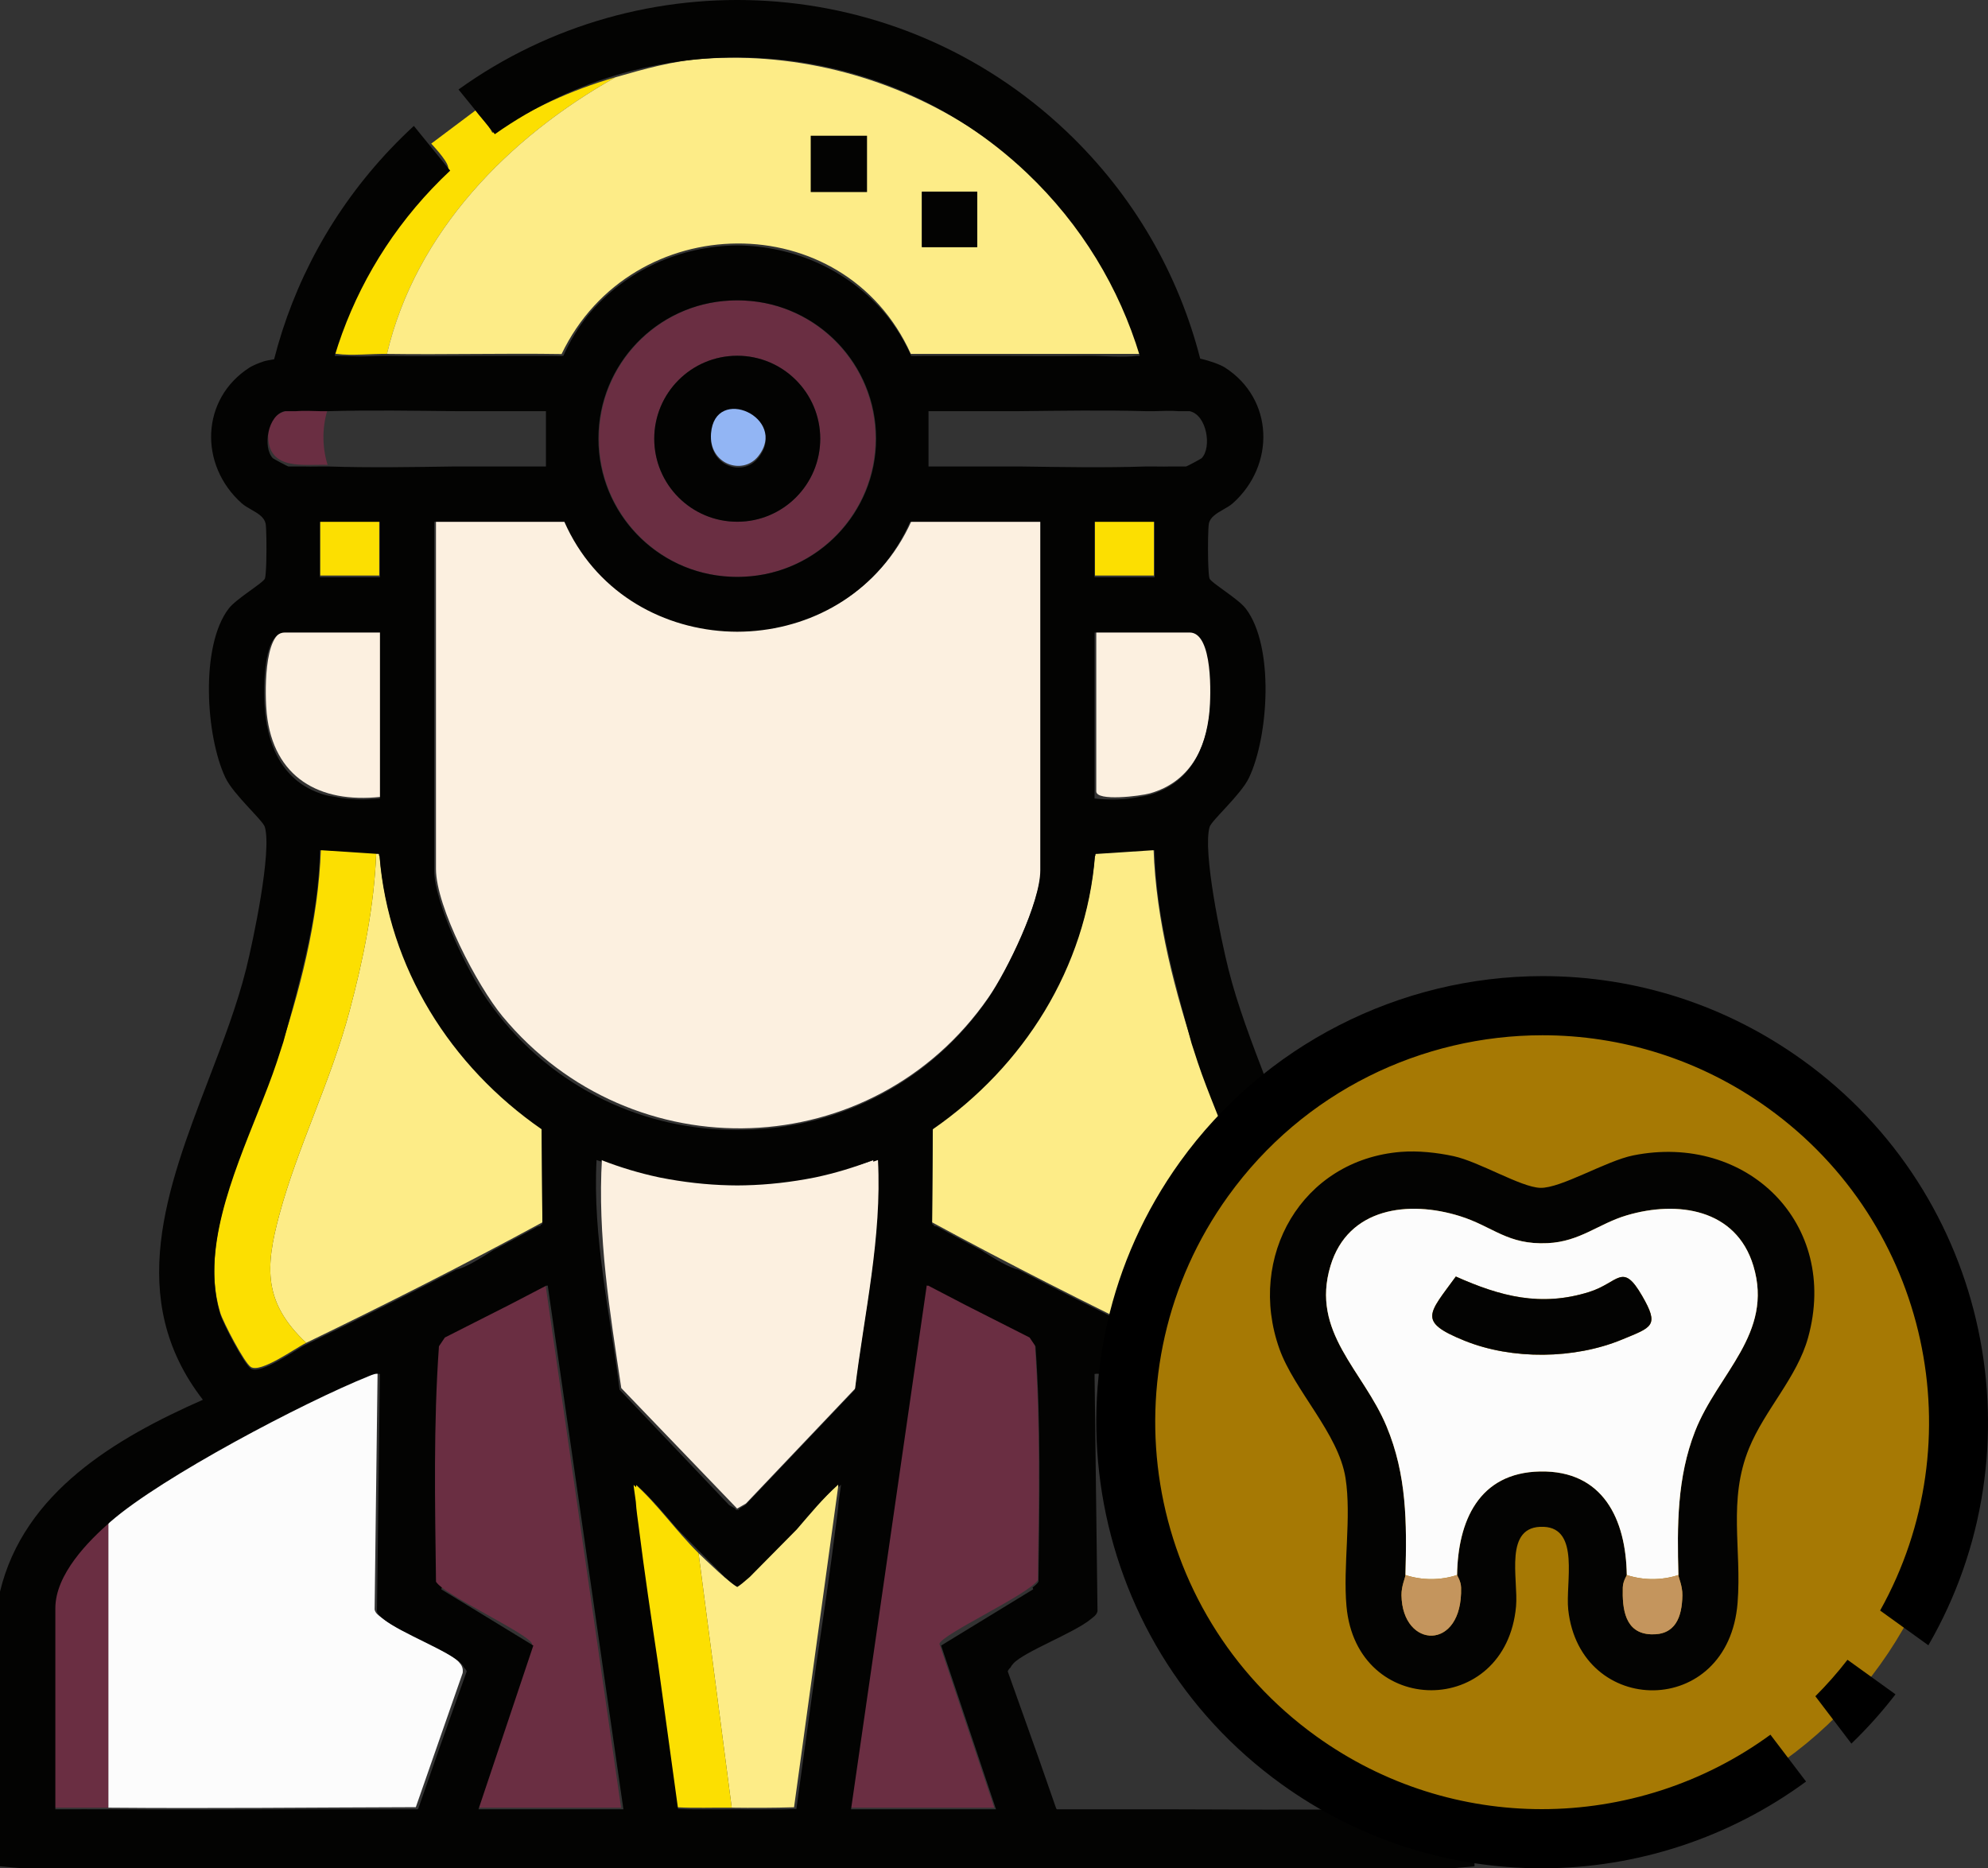
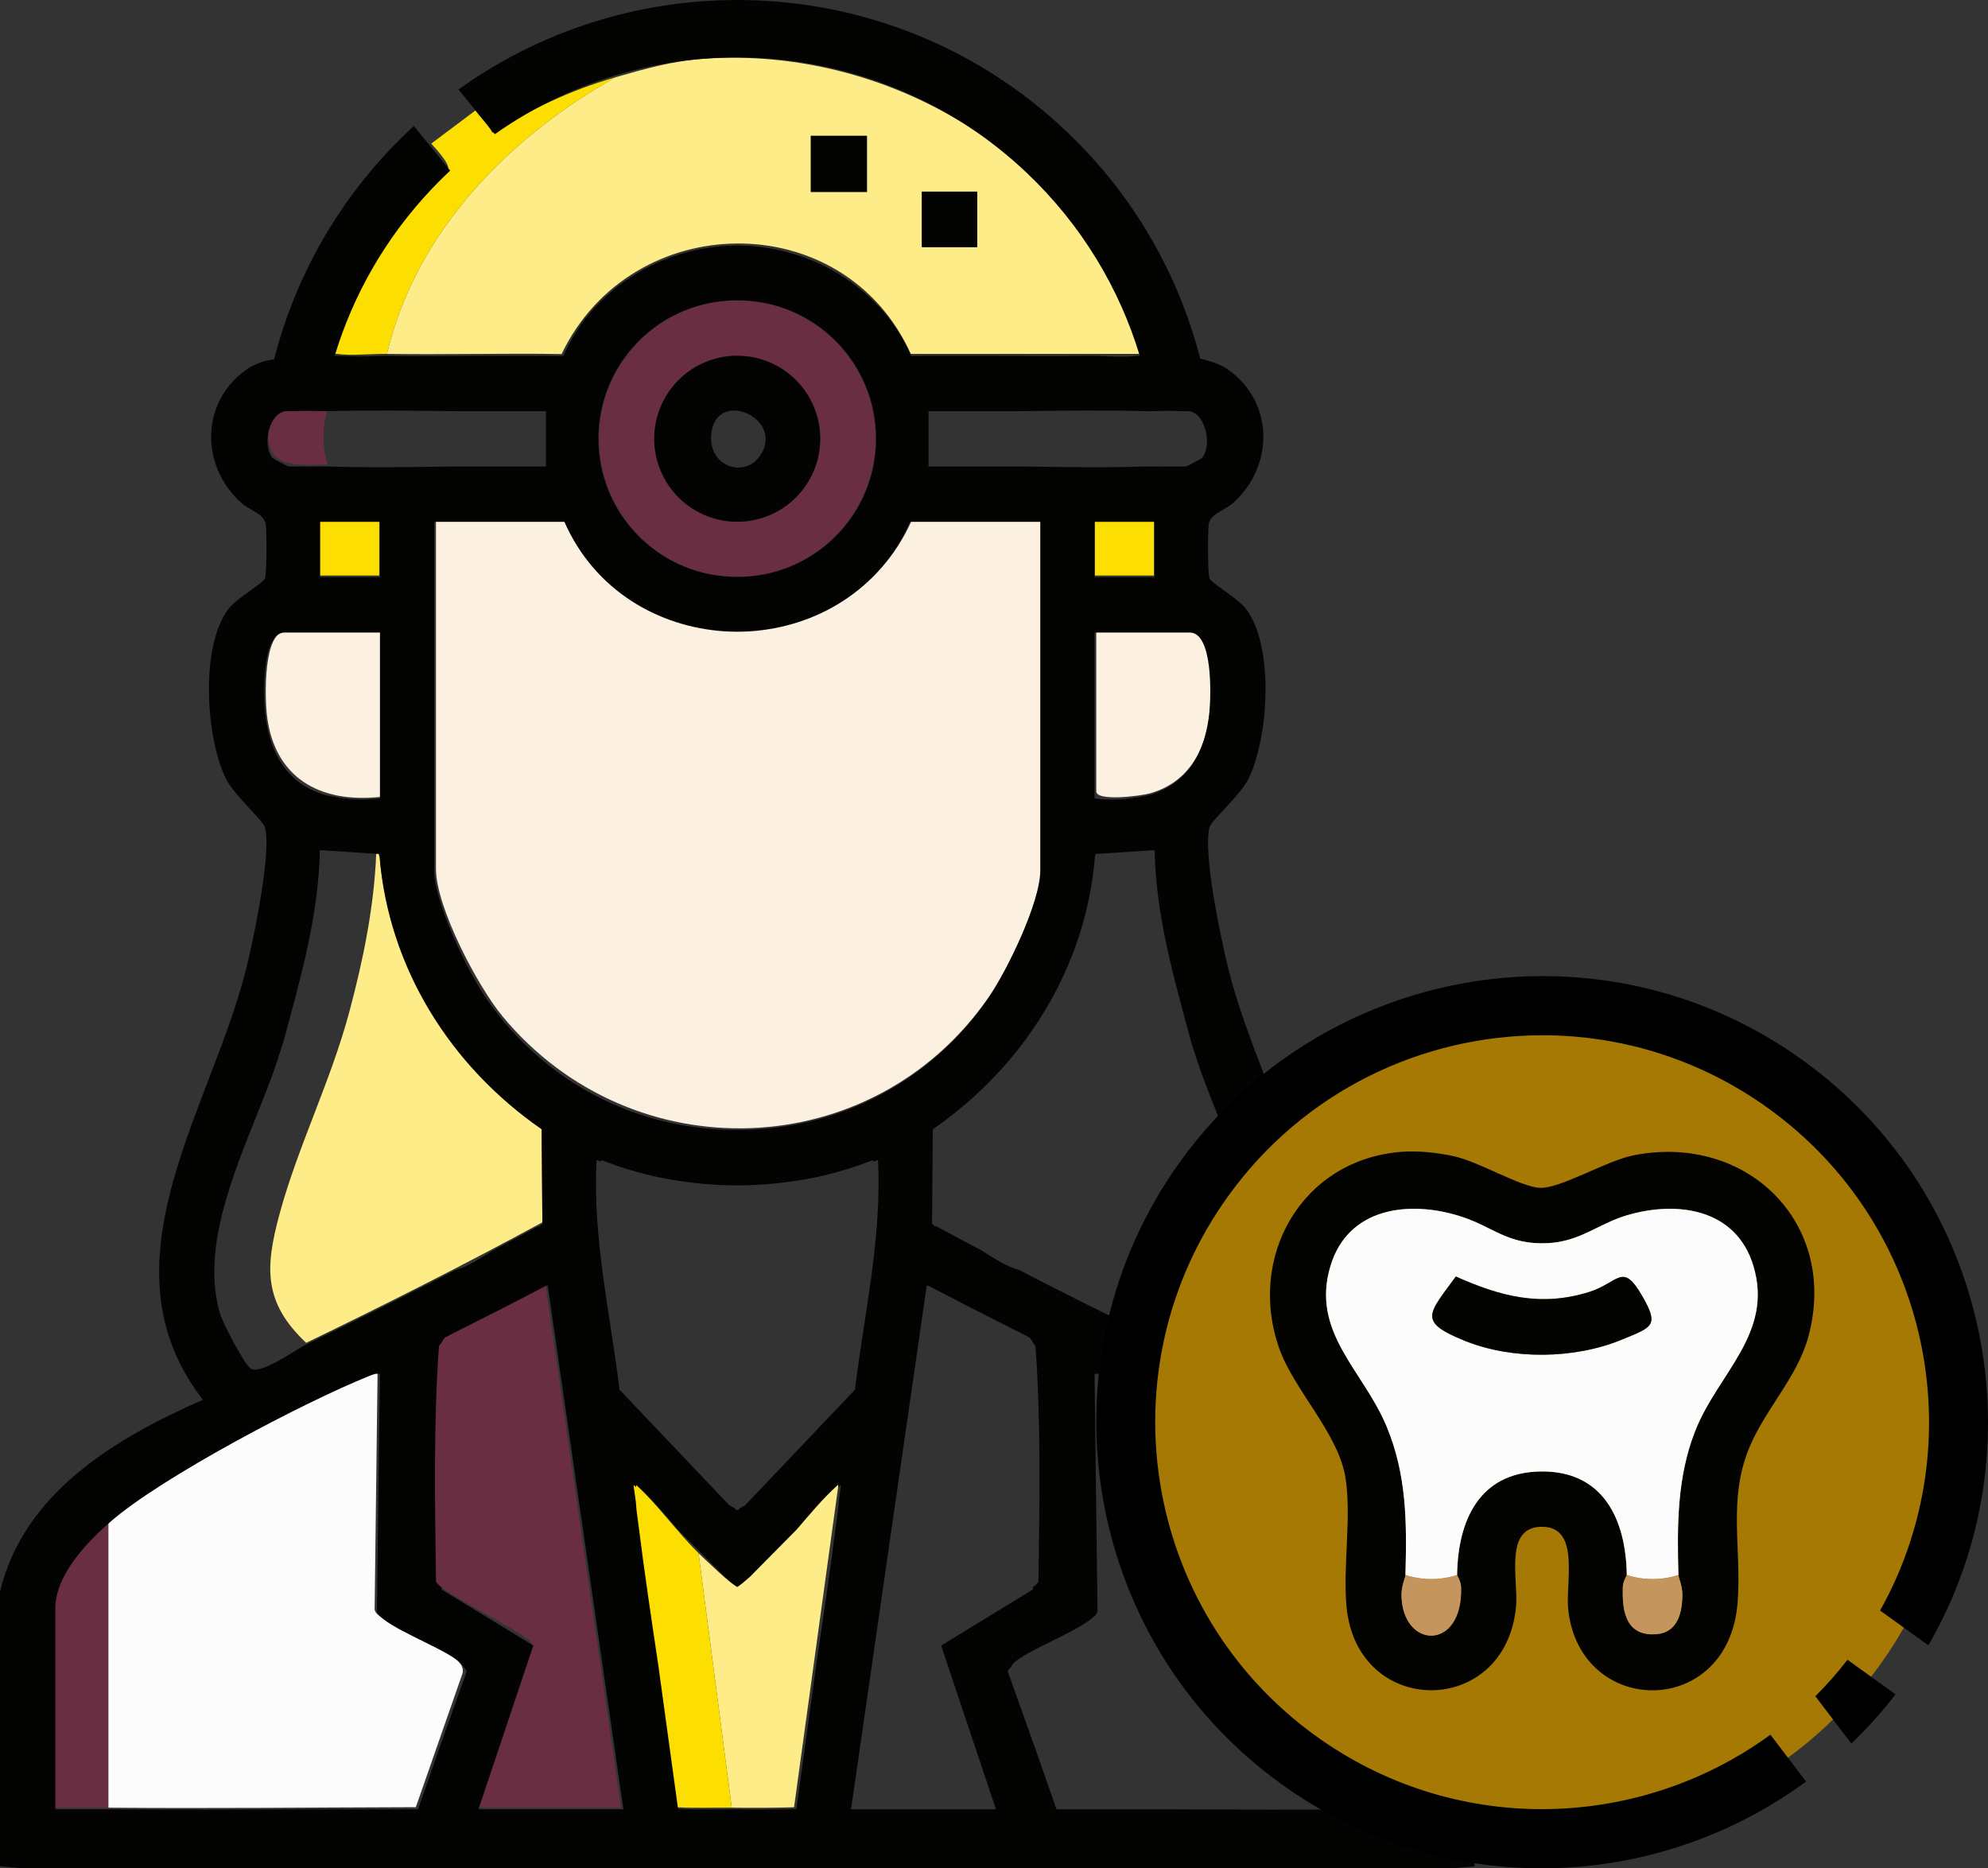
<svg xmlns="http://www.w3.org/2000/svg" id="Capa_2" viewBox="0 0 396.434 372.548">
  <rect x="0" y="0" width="396.434" height="372.548" fill="#333333" stroke="none" />
  <defs>
    <style>.cls-1{fill:#fcfcfc;}.cls-2{fill:#030302;}.cls-3{fill:#a67904;}.cls-4{fill:#c4955d;}.cls-5{fill:#fcdf01;}.cls-6{fill:#fcf0e0;}.cls-7{fill:#92b5f4;}.cls-8{fill:#6a2e42;}.cls-9{fill:#fdec87;}</style>
  </defs>
  <g id="Capa_1-2">
    <path class="cls-5" d="M122.777,15.395c-21.337,11.964-39.878,30.858-45.608,55.171-3.053-.044-7.115.403-9.947.002-.961-.136-1.325.393-1.095-1.102.273-1.77,2.867-7.495,3.791-9.461,4.645-9.886,11.615-18.646,19.418-26.207.484-1.062-2.483-4.199-3.339-5.162l8.827-6.621c1.038,1.498,2.526,2.757,3.361,4.46,8.24-4.915,15.312-8.41,24.593-11.081Z" />
    <path class="cls-6" d="M112.684,103.728c12.903,29.224,56.241,29.229,69.148,0h25.747v69.516c0,6.421-6.652,20.142-10.435,25.61-23.071,33.348-71.097,34.989-96.944,3.792-4.983-6.014-13.263-21.771-13.263-29.403v-69.516h25.747Z" />
    <path class="cls-9" d="M122.777,15.395c5.637-1.623,11.364-3.243,17.296-3.669,38.663-2.777,76.875,21.271,87.897,58.84h-46.344c-13.384-29.659-55.692-29.058-69.639.031-11.599-.18-23.226.138-34.819-.031,5.731-24.313,24.271-43.208,45.608-55.171ZM161.765,27.164v11.034h11.034v-11.034h-11.034ZM194.868,38.199h-11.034v11.034h11.034v-11.034Z" />
-     <path class="cls-6" d="M175.207,230.993c.823,15.45-2.728,30.558-4.585,45.799l-21.866,23.011-1.764,1.016-23.101-24.027c-2.284-15.203-4.768-30.34-3.848-45.798,18.138,7.075,36.973,6.419,55.163-.001Z" />
    <path class="cls-9" d="M75.03,169.934l.648.433c1.782,22.303,14.154,41.909,32.335,54.491l.15,18.88c-15.483,8.406-31.24,16.36-47.109,24.033-8.542-8.047-8.191-15.004-5.342-25.571,3.635-13.481,10.254-26.601,13.96-40.476,2.769-10.364,4.965-21.035,5.359-31.79Z" />
    <path class="cls-8" d="M174.591,87.465c0,15.229-12.346,27.575-27.575,27.575s-27.575-12.346-27.575-27.575,12.346-27.575,27.575-27.575,27.575,12.346,27.575,27.575ZM163.566,87.488c0-9.14-7.41-16.55-16.55-16.55s-16.55,7.41-16.55,16.55,7.41,16.55,16.55,16.55,16.55-7.41,16.55-16.55Z" />
-     <path class="cls-5" d="M75.03,169.934c-.393,10.755-2.59,21.426-5.359,31.79-3.706,13.875-10.325,26.995-13.96,40.476-2.849,10.567-3.2,17.524,5.342,25.571-2.134,1.032-9.041,6.071-11.029,4.815-1.295-.819-5.537-8.948-6.112-10.846-4.808-15.892,6.275-35.214,11.27-50.229,4.549-13.675,8.32-27.797,8.817-42.309l11.03.732Z" />
-     <path class="cls-9" d="M250.113,261.74c-.57,1.897-4.815,10.024-6.103,10.85-1.995,1.248-8.904-3.784-11.036-4.815-15.862-7.675-31.625-15.626-47.103-24.038l.148-18.878c18.181-12.579,30.553-32.185,32.332-54.493l.649-.432,11.026-.727c.501,14.505,4.275,28.627,8.825,42.307,4.992,15.016,16.078,34.337,11.262,50.228Z" />
    <path class="cls-6" d="M75.903,125.797v33.103c-12.224,1.323-21.372-3.862-22.714-16.642-.318-3.032-.808-16.461,3.956-16.461h18.758Z" />
    <path class="cls-6" d="M218.613,125.797h18.758c4.681,0,4.235,12.693,3.951,15.721-.725,7.736-4.062,14.42-12.007,16.682-1.819.518-10.703,1.667-10.703-.404v-31.999Z" />
    <rect class="cls-5" x="218.335" y="103.728" width="11.77" height="11.034" />
    <rect class="cls-5" x="63.855" y="103.728" width="11.77" height="11.034" />
    <path class="cls-8" d="M65.326,81.66c-1.103,3.552-1.103,7.483,0,11.034-4.709-.152-11.63,1.176-11.841-5.505-.221-6.993,6.981-5.4,11.841-5.53Z" />
    <rect class="cls-2" x="183.834" y="38.258" width="11.034" height="11.034" />
    <path class="cls-2" d="M163.566,87.488c0,9.14-7.41,16.55-16.55,16.55s-16.55-7.41-16.55-16.55,7.41-16.55,16.55-16.55,16.55,7.41,16.55,16.55ZM151.199,91.342c6.15-7.631-8.646-14.429-9.385-4.558-.462,6.168,6.303,8.382,9.385,4.558Z" />
-     <path class="cls-7" d="M151.172,91.011c-3.082,3.824-9.846,1.61-9.385-4.558.739-9.871,15.534-3.073,9.385,4.558Z" />
    <path class="cls-1" d="M21.597,303.081c10.174-8.871,38.499-23.778,51.53-29.021.754-.303,1.303-.578,2.167-.4l-.591,47.302c.183.783.795,1.123,1.355,1.588,3.318,2.747,13.259,6.464,15.429,8.843.625.685.891,1.242.78,2.187l-9.347,26.78c-20.434.053-40.897.276-61.324.1v-57.378Z" />
    <path class="cls-8" d="M95.159,360.459l10.938-32.659c-.464-1.936-17.786-9.838-19.624-12.723-.197-15.657-.521-31.338.588-46.944l1.185-1.757,20.51-10.387,15.092,104.471h-28.689Z" />
    <path class="cls-9" d="M139.296,309.702c.99.973,6.933,6.688,7.623,6.567l20.323-20.544-8.898,64.653c-4.127.122-8.298.134-12.427.081l-6.621-50.758Z" />
    <path class="cls-5" d="M139.296,309.702l6.621,50.758c-3.642-.047-7.318.118-10.956-.081-2.474-18.77-5.697-37.511-8.066-56.298-.335-2.658-.893-5.704-.476-8.352,4.742,4.22,8.375,9.552,12.877,13.973Z" />
    <path class="cls-8" d="M21.597,303.081v57.378c-3.669-.032-7.366.023-11.034,0v-40.091c0-6.767,6.557-13.383,11.034-17.287Z" />
-     <path class="cls-8" d="M198.269,360.456l-10.938-32.659c.464-1.936,17.786-9.838,19.624-12.723.197-15.657.521-31.338-.588-46.944l-1.185-1.757-20.51-10.387-15.092,104.471h28.689Z" />
    <path class="cls-7" d="M271.831,303.078v57.378c3.669-.032,7.366.023,11.034,0v-40.091c0-6.767-6.557-13.383-11.034-17.287Z" />
    <path class="cls-2" d="M253.567,279.119c15.596-20.127,7.154-42.238-1.091-63.77-2.87-7.479-5.71-14.889-7.518-22.122-1.435-5.72-5.179-23.448-3.744-28.332.393-1.317,6.25-6.427,7.852-9.808,3.931-8.245,5.081-26.269-.649-33.738-1.533-2.005-6.928-5.13-7.233-6.014-.128-.393-.216-1.828-.265-3.538-.069-2.87-.01-6.545.147-7.38.118-.639.491-1.14.993-1.572,1.071-.944,2.742-1.572,3.774-2.486,8.53-7.616,8.206-20.805-1.572-27.075-.875-.56-2.948-1.337-4.924-1.769-4.295-16.766-13.218-32.558-26.701-45.344C178.879-5.837,127.864-8.333,91.434,17.847l7.243,8.913c32.008-22.623,76.556-20.284,106.077,7.715,10.938,10.378,18.466,23.006,22.534,36.479h-.55c-2.683.383-6.466,0-9.454,0h-.491c-6.26.088-12.53.039-18.81,0h-13.562l-2.447.03c0-.01-.01-.02-.02-.03h-.256c-1.337-2.978-2.978-5.641-4.845-8.009-7.597-9.218-18.741-13.925-29.836-14.004-11.095.079-22.239,4.786-29.836,14.004-1.867,2.368-3.508,5.032-4.845,8.009h-.256c-.01.01-.02.02-.02.03l-2.447-.03h-13.572c-6.27.039-12.54.088-18.8,0h-.491c-1.071,0-2.26.049-3.449.098-2.123.079-4.206-.079-6.014-.098h-.541c3.656-12.098,10.122-23.556,19.419-33.354,1.169-1.238,2.378-2.427,3.607-3.577l-7.243-8.913c-1.592,1.464-3.155,3.007-4.678,4.609-11.587,12.216-19.301,26.691-23.193,41.924-.855.138-1.71.295-2.093.423-.934.305-2.172.826-2.801,1.219-9.768,6.27-10.103,19.458-1.563,27.075,1.032.924,2.712,1.553,3.784,2.496.491.432.855.934.983,1.563.157.835.206,4.491.138,7.361v.03c-.049,1.71-.138,3.135-.265,3.528-.305.884-5.7,4.01-7.233,6.014-5.729,7.469-4.58,25.492-.649,33.738,1.612,3.381,7.469,8.491,7.852,9.808,1.435,4.884-2.309,22.613-3.734,28.332-1.808,7.233-4.658,14.643-7.518,22.122-8.255,21.532-16.687,43.644-1.101,63.77-17.365,7.646-35.713,18.446-40.459,38.268v54.758c1.513.157,3.037.285,4.57.403h284.887c1.543-.118,3.066-.246,4.58-.403v-54.758c-4.756-19.822-23.104-30.622-40.469-38.268ZM242.501,221.56c5.218,13.08,11.439,27.88,7.616,40.509-.58,1.897-4.815,10.024-6.113,10.849-1.985,1.248-8.894-3.784-11.026-4.815-5.995-2.899-11.98-5.838-17.935-8.835-3.99-2.005-7.97-4.029-11.93-6.073-2.024-.472-4.697-2.142-7.469-3.901-2.948-1.553-5.896-3.125-8.825-4.717-.206-.059-.393-.098-.59-.138v-.177c-.118-.069-.246-.128-.364-.197l.147-18.879c18.181-12.579,30.553-32.185,32.342-54.493l.088-.059c.02-.128.02-.246.03-.373.177,0,.344-.01.521,0l.079-.01,10.958-.717v.049c.069-.01.147-.039.216-.059.246,13.218,3.941,25.885,7.361,38.504.403,1.278.816,2.545,1.238,3.813,1.022,3.076,2.31,6.339,3.656,9.719ZM241.184,141.85c-.727,7.734-4.059,14.417-12.009,16.677-.403.118-1.16.265-2.093.393-2.673.55-5.641.649-8.815.305v-33.099h18.996c4.658.059,4.206,12.697,3.921,15.724ZM218.267,115.09v-11.036h11.98v11.036h-11.98ZM185.158,81.991h17.856c8.52-.088,17.051-.236,25.551,0h1.592c1.582-.039,3.292-.138,4.845,0h2.231c3.43.737,4.462,7.233,2.388,9.375-.118.128-2.948,1.651-3.125,1.651h-3.047c-.855.029-1.73.02-2.585.01-.236,0-.462-.01-.688-.01h-1.612c-8.373.275-16.785.118-25.198,0h-18.21v-11.026ZM145.603,59.928c.423-.03.865-.039,1.297-.039h.236c.432,0,.865.01,1.297.039,14.623.668,26.279,12.736,26.279,27.536,0,14.79-11.655,26.868-26.279,27.536-.432.03-.865.039-1.297.039h-.236c-.432,0-.875-.01-1.297-.039-14.633-.668-26.279-12.746-26.279-27.536,0-14.8,11.646-26.868,26.279-27.536ZM112.544,104.053c6.054,13.719,18.81,20.991,31.978,21.837.423.029.855.049,1.278.059.806.029,1.622.029,2.427,0,.432-.01.855-.039,1.287-.059,13.169-.845,25.915-8.117,31.969-21.837h25.964v69.519c0,6.417-6.653,20.136-10.437,25.61-11.783,17.041-30.101,25.797-48.636,26.121-.452.02-.904.02-1.356.02-.462,0-.914,0-1.366-.02-18.534-.324-36.843-9.081-48.626-26.121-3.784-5.474-10.437-19.193-10.437-25.61v-69.519h25.954ZM170.486,277.114l-21.866,23.016-1.051.609-.393.403-.157-.088-.157.088-.383-.403-1.071-.609-21.866-23.016c-1.857-15.232-5.405-30.347-4.58-45.796.305.108.619.216.924.314.01-.108.01-.206.02-.314,3.764,1.464,7.557,2.604,11.37,3.42.108.03.216.049.324.069,4.609.914,9.228,1.445,13.857,1.553,1.042.03,2.083.03,3.115,0,4.629-.108,9.257-.639,13.857-1.553.108-.02.226-.039.334-.069,3.803-.816,7.597-1.956,11.36-3.42.01.108.01.216.02.324.314-.108.619-.216.934-.324.816,15.449-2.732,30.563-4.589,45.796ZM56.793,81.991h2.231c1.563-.138,3.263-.039,4.855,0h1.592c8.501-.236,17.031-.088,25.551,0h17.847v11.026h-18.21c-8.402.118-16.815.275-25.188,0h-1.612c-.226,0-.462.01-.688.01-.855.01-1.73.02-2.594-.01h-3.047c-.177,0-2.997-1.523-3.125-1.651-2.064-2.142-1.032-8.638,2.388-9.375ZM75.769,104.053v11.036h-11.989v-11.036h11.989ZM52.842,141.85c-.285-3.037-.727-15.704,3.941-15.724h18.987v33.099c-3.174.344-6.152.246-8.825-.305-.934-.128-1.69-.275-2.093-.393-7.95-2.26-11.282-8.943-12.009-16.677ZM51.525,221.55c1.346-3.371,2.634-6.633,3.656-9.709.452-1.356.894-2.722,1.327-4.088,3.39-12.52,7.027-25.109,7.282-38.229.069.02.147.049.216.059v-.049l10.948.717c.029,0,.049,0,.079.01.177-.01.344,0,.521,0,.01.118.01.246.03.364l.098.069c1.779,22.308,14.152,41.914,32.332,54.493l.147,18.879c-.118.069-.246.128-.364.197v.177c-.197.039-.383.079-.59.138-2.948,1.602-5.896,3.174-8.864,4.737-.02.02-.039.03-.059.039-2.732,1.739-5.366,3.371-7.361,3.843-3.97,2.044-7.941,4.069-11.93,6.073-5.965,2.997-11.94,5.936-17.935,8.835-2.133,1.032-9.041,6.063-11.036,4.815-1.287-.825-5.533-8.953-6.103-10.849-3.833-12.628,2.388-27.428,7.606-40.519ZM87.474,349.012l-4.078,11.675h-.079l-.039.098h-22.171c-13.021.059-26.033.108-39.044,0-3.479-.029-6.987.02-10.476,0h-.55v-40.086c0-6.771,6.555-13.385,11.026-17.287,10.181-8.874,38.504-23.782,51.535-29.02.757-.305,1.307-.58,2.162-.403l-.541,43.427-.049,3.872c.187.786.796,1.12,1.356,1.592,3.322,2.742,13.257,6.457,15.429,8.835.265.285.462.55.599.835q.01,0,.01.02c.285.265.462.521.501.727l-5.592,15.714ZM95.414,360.785l10.938-32.656-18.358-11.213c.039-.118.079-.236.118-.354-.56-.442-.963-.835-1.169-1.16-.197-15.655-.521-31.34.59-46.945l1.179-1.749,12.844-6.506,7.459-3.882.01.098.197-.098,15.095,104.465h-28.902ZM167.243,299.462c-.108,1.68-.383,3.381-.58,4.943-1.14,9.002-2.467,17.994-3.813,26.976l-4.039,29.325h-.216c-.059,0-.108.01-.167.01-1.72.088-3.449.098-5.179.079-1.867.03-3.734.02-5.602-.01h-1.258c-1.867.03-3.734.039-5.611.01-1.73.02-3.459.01-5.179-.079-.059,0-.108,0-.167-.01h-.216l-3.97-28.863c-1.366-9.14-2.732-18.279-3.882-27.438-.197-1.563-.472-3.272-.57-4.953l-.472-3.4.501.511c.02-.167.039-.344.069-.511,3.007,2.683,5.562,5.798,8.186,8.845l9.464,9.582.039.03c1.012.894,1.916,1.641,2.437,1.946.521-.305,1.425-1.052,2.437-1.946.02-.01.029-.02.039-.03l9.395-9.503c2.644-3.066,5.218-6.221,8.255-8.923.029.167.049.334.069.501l.501-.501-.472,3.41ZM169.71,360.785l15.095-104.465.197.098.02-.098,7.646,3.98,12.648,6.407,1.179,1.749c1.11,15.606.786,31.29.59,46.945-.206.324-.609.718-1.17,1.15.039.118.079.246.118.364l-18.358,11.213,10.938,32.656h-28.902ZM283,360.785h-.55c-3.499.02-7.007-.029-10.486,0-13.011.108-26.023.059-39.034,0h-22.18l-.039-.098h-.069l-3.587-10.289-6.093-17.1c.039-.216.226-.482.531-.767.138-.275.324-.531.58-.816,2.172-2.378,12.117-6.093,15.429-8.835.56-.472,1.169-.806,1.356-1.592l-.049-3.892-.541-43.408c.865-.177,1.415.098,2.162.403,13.031,5.238,41.364,20.146,51.535,29.02,4.481,3.901,11.036,10.515,11.036,17.287v40.086Z" />
    <circle class="cls-3" cx="307.496" cy="283.529" r="83.011" />
    <path class="cls-2" d="M279.378,229.69c3.36-.27,7.157.135,10.482.853,5.136,1.109,13.399,6.195,17.28,6.319,4.107.131,13.109-5.378,18.551-6.469,22.653-4.542,41.169,13.579,34.865,36.336-2.207,7.967-8.631,14.376-11.775,22.064-4.247,10.385-1.436,20.064-2.284,30.818-1.828,23.185-31.438,22.889-33.773,1.353-.571-5.27,2.375-16.209-4.891-16.507-8.099-.333-5.023,10.43-5.512,15.851-2.013,22.303-31.788,22.324-33.814-0-.73-8.046,1.027-17.745-.189-25.558-1.385-8.898-10.226-17.463-13.192-25.796-6.51-18.291,4.422-37.673,24.252-39.265ZM280.265,314.068c-.015.553-.817,2.15-.787,4.048.173,10.758,12.243,11.179,11.882-1.554-.037-1.322-.798-2.364-.796-2.495.155-10.69,4.287-20.41,16.54-20.648,12.608-.245,17.139,9.57,17.299,20.648.002.131-.759,1.173-.796,2.495-.12,4.217.399,9.107,5.593,9.326,4.946.209,6.219-3.504,6.288-7.773.031-1.898-.771-3.496-.787-4.048-.268-9.826-.285-19.461,3.323-28.677,4.518-11.541,15.699-19.467,11.621-32.979-3.44-11.4-15.164-13.054-25.244-10.068-5.649,1.673-9.297,5.243-15.783,5.549-8.024.379-10.859-3.311-17.481-5.386-10.219-3.201-22.303-1.721-25.816,9.905-4.002,13.243,6.502,20.81,11.161,31.968,4.064,9.733,4.068,19.24,3.783,29.688Z" />
    <path class="cls-1" d="M334.701,314.068c-3.325,1.084-6.979,1.082-10.299,0-.16-11.078-4.691-20.892-17.299-20.648-12.253.238-16.385,9.957-16.54,20.648-3.325,1.084-6.979,1.082-10.299,0,.285-10.448.281-19.955-3.783-29.688-4.659-11.158-15.163-18.725-11.161-31.968,3.513-11.626,15.597-13.106,25.816-9.905,6.622,2.074,9.457,5.765,17.481,5.386,6.487-.306,10.134-3.876,15.783-5.549,10.08-2.986,21.804-1.332,25.244,10.068,4.077,13.512-7.103,21.438-11.621,32.979-3.608,9.215-3.591,18.85-3.323,28.677ZM290.313,254.546c-5.426,7.471-7.697,8.979,1.735,12.797,9.501,3.846,21.924,3.691,31.384-.221,6.04-2.498,7.518-2.688,4.034-8.714-3.974-6.874-4.636-2.635-10.582-.776-9.651,3.016-17.723.869-26.571-3.085Z" />
    <path class="cls-4" d="M290.564,314.068c-.002.131.759,1.173.796,2.495.361,12.733-11.709,12.311-11.882,1.554-.031-1.898.771-3.496.787-4.048,3.319,1.082,6.973,1.084,10.299,0Z" />
    <path class="cls-4" d="M334.701,314.068c.015.553.817,2.15.787,4.048-.069,4.268-1.342,7.981-6.288,7.773-5.194-.219-5.713-5.109-5.593-9.326.037-1.322.798-2.364.796-2.495,3.319,1.082,6.973,1.084,10.299,0Z" />
    <path class="cls-2" d="M290.313,254.546c8.848,3.954,16.92,6.101,26.571,3.085,5.946-1.858,6.608-6.098,10.582.776,3.484,6.026,2.006,6.216-4.034,8.714-9.46,3.912-21.883,4.068-31.384.221-9.432-3.818-7.162-5.326-1.735-12.797Z" />
    <path d="M377.987,337.857c-2.693,3.508-5.641,6.791-8.795,9.827l-7.184-9.444c2.26-2.26,4.403-4.678,6.407-7.272l9.572,6.889Z" />
    <path d="M384.542,328.079l-9.621-6.928c18.869-33.757,9.818-77.037-22.328-100.171-13.64-9.818-29.394-14.545-45-14.545-23.979.01-47.614,11.144-62.689,32.086-24.893,34.583-17.031,82.796,17.552,107.689,13.64,9.818,29.394,14.545,45,14.545,16.196,0,32.244-5.091,45.59-14.849l7.105,9.346c-15.095,11.085-33.541,17.296-52.695,17.296-18.711,0-36.656-5.798-51.889-16.766-39.811-28.647-48.882-84.349-20.225-124.15,16.667-23.153,43.673-36.98,72.251-36.99,18.711,0,36.656,5.798,51.889,16.766,37.374,26.907,47.653,77.637,25.06,116.671Z" />
    <rect class="cls-2" x="161.668" y="27.068" width="11.228" height="11.228" />
  </g>
</svg>